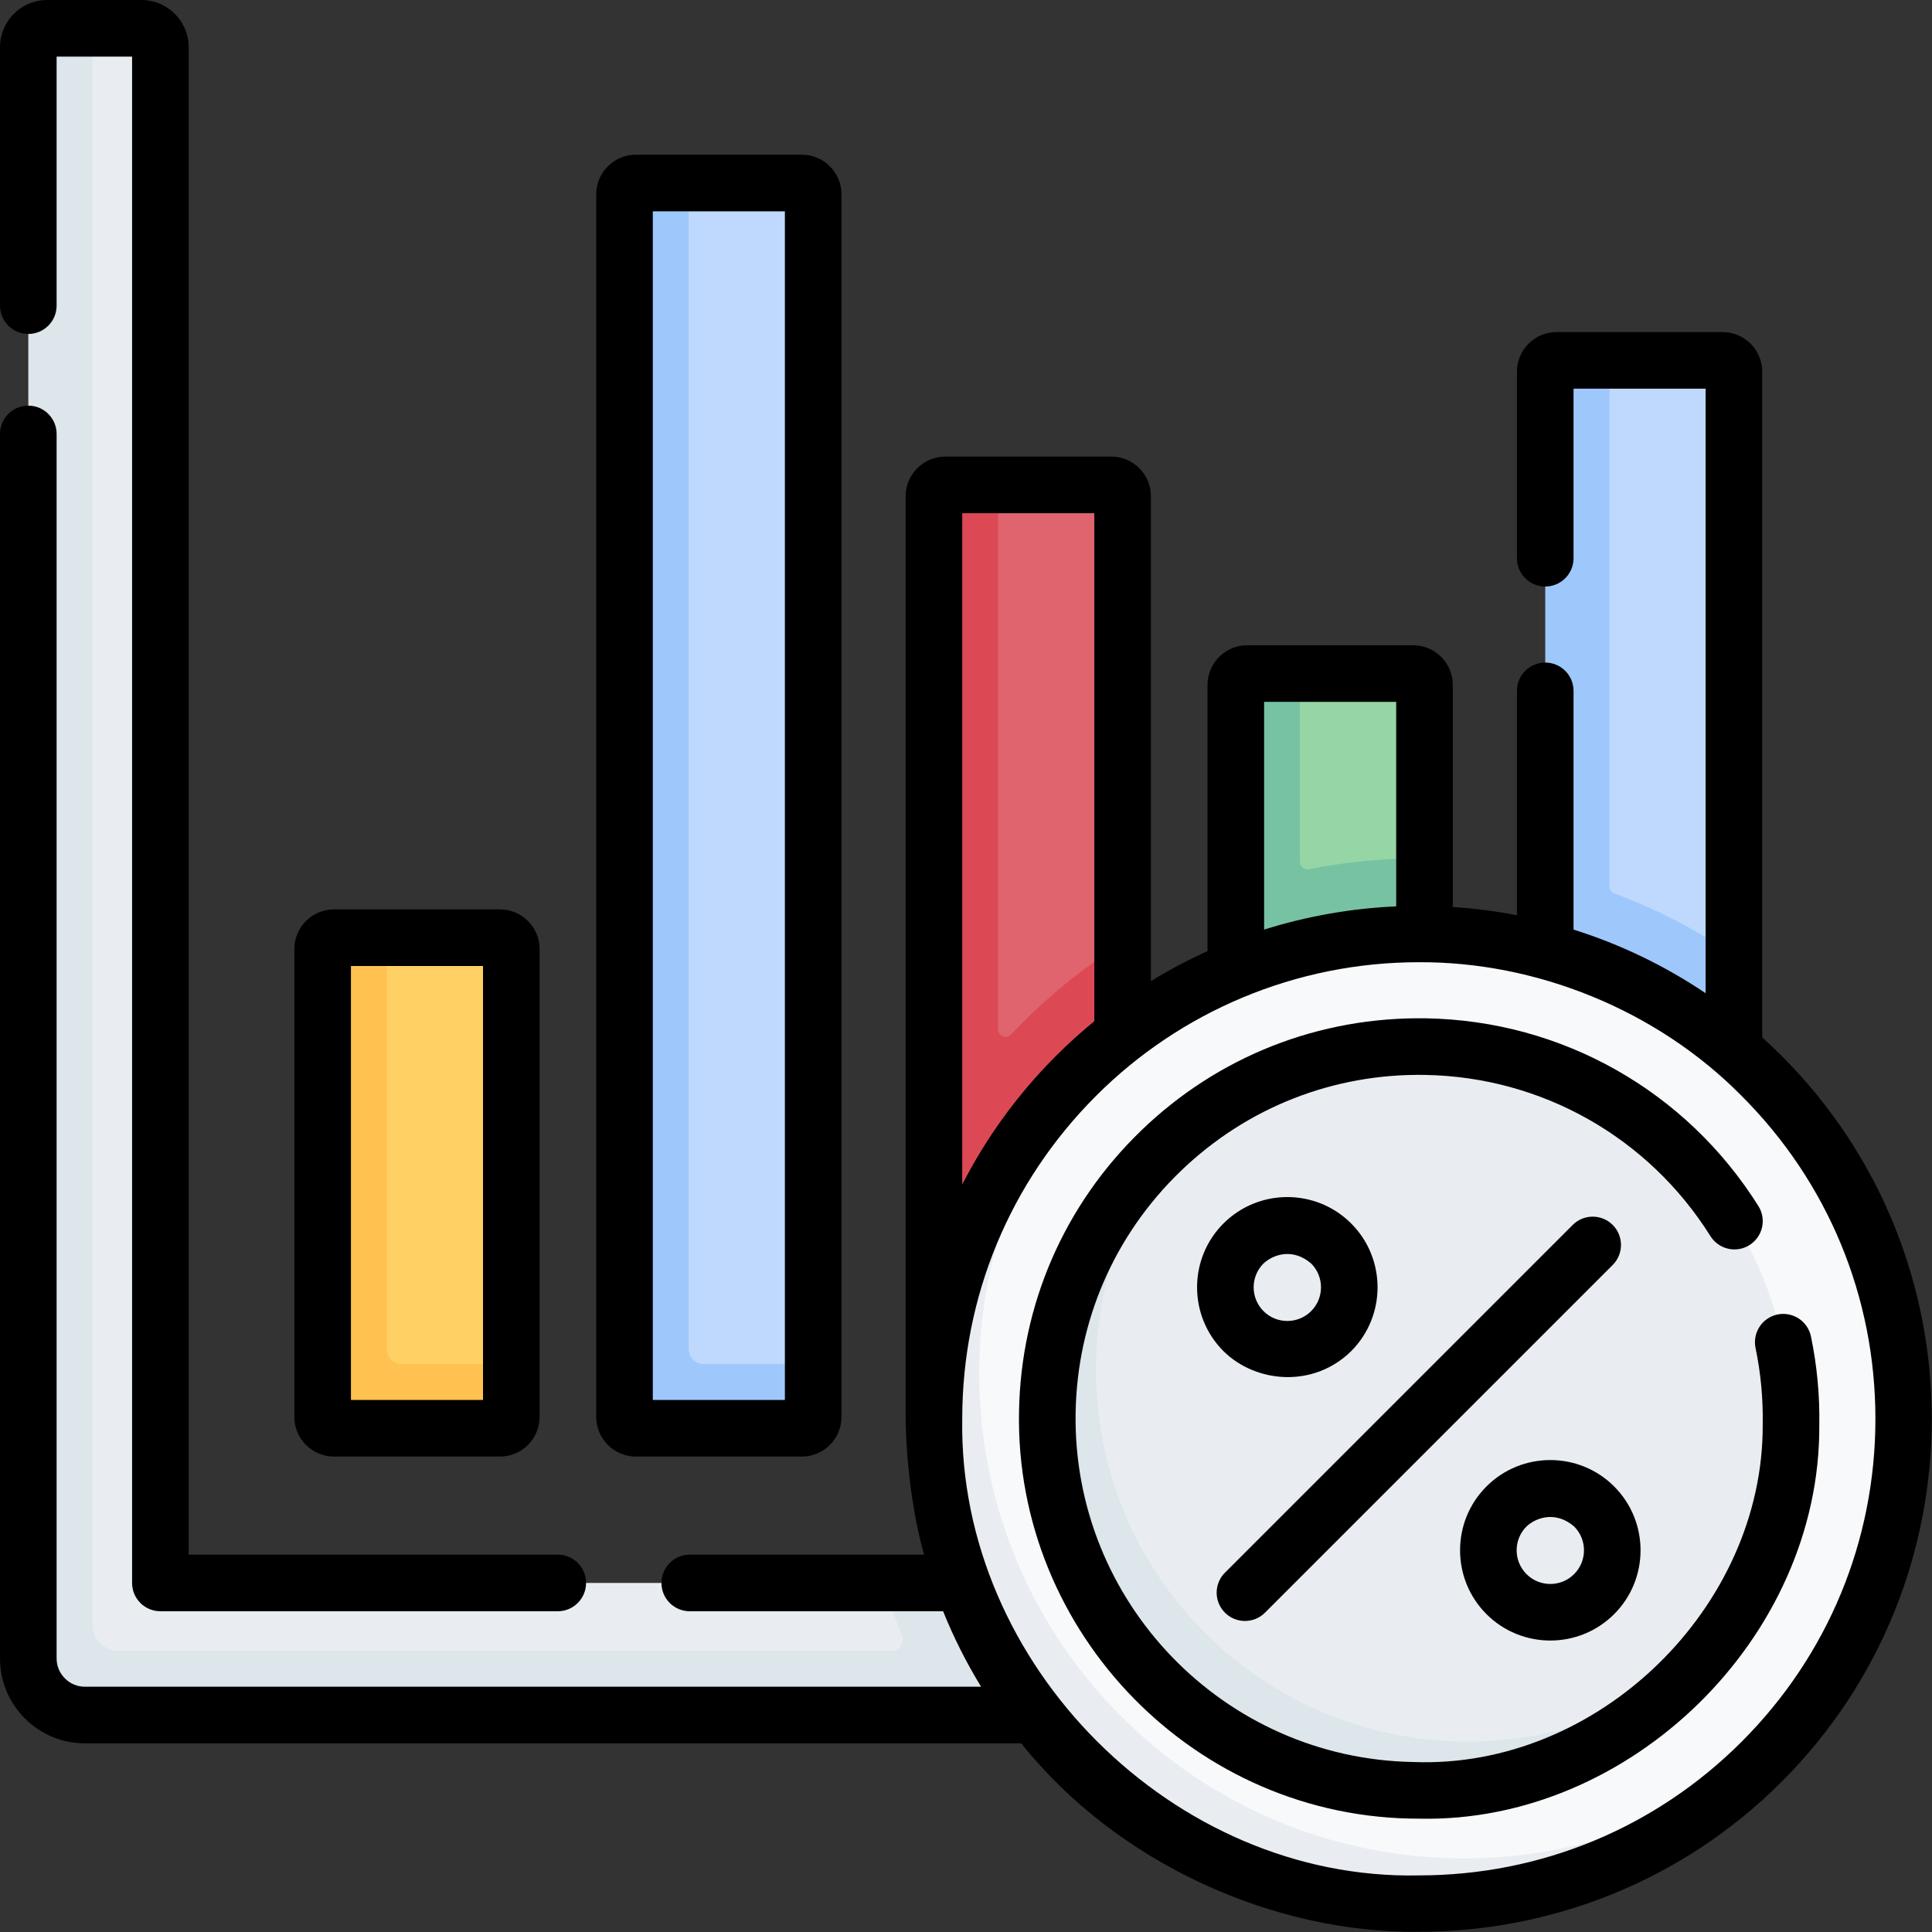
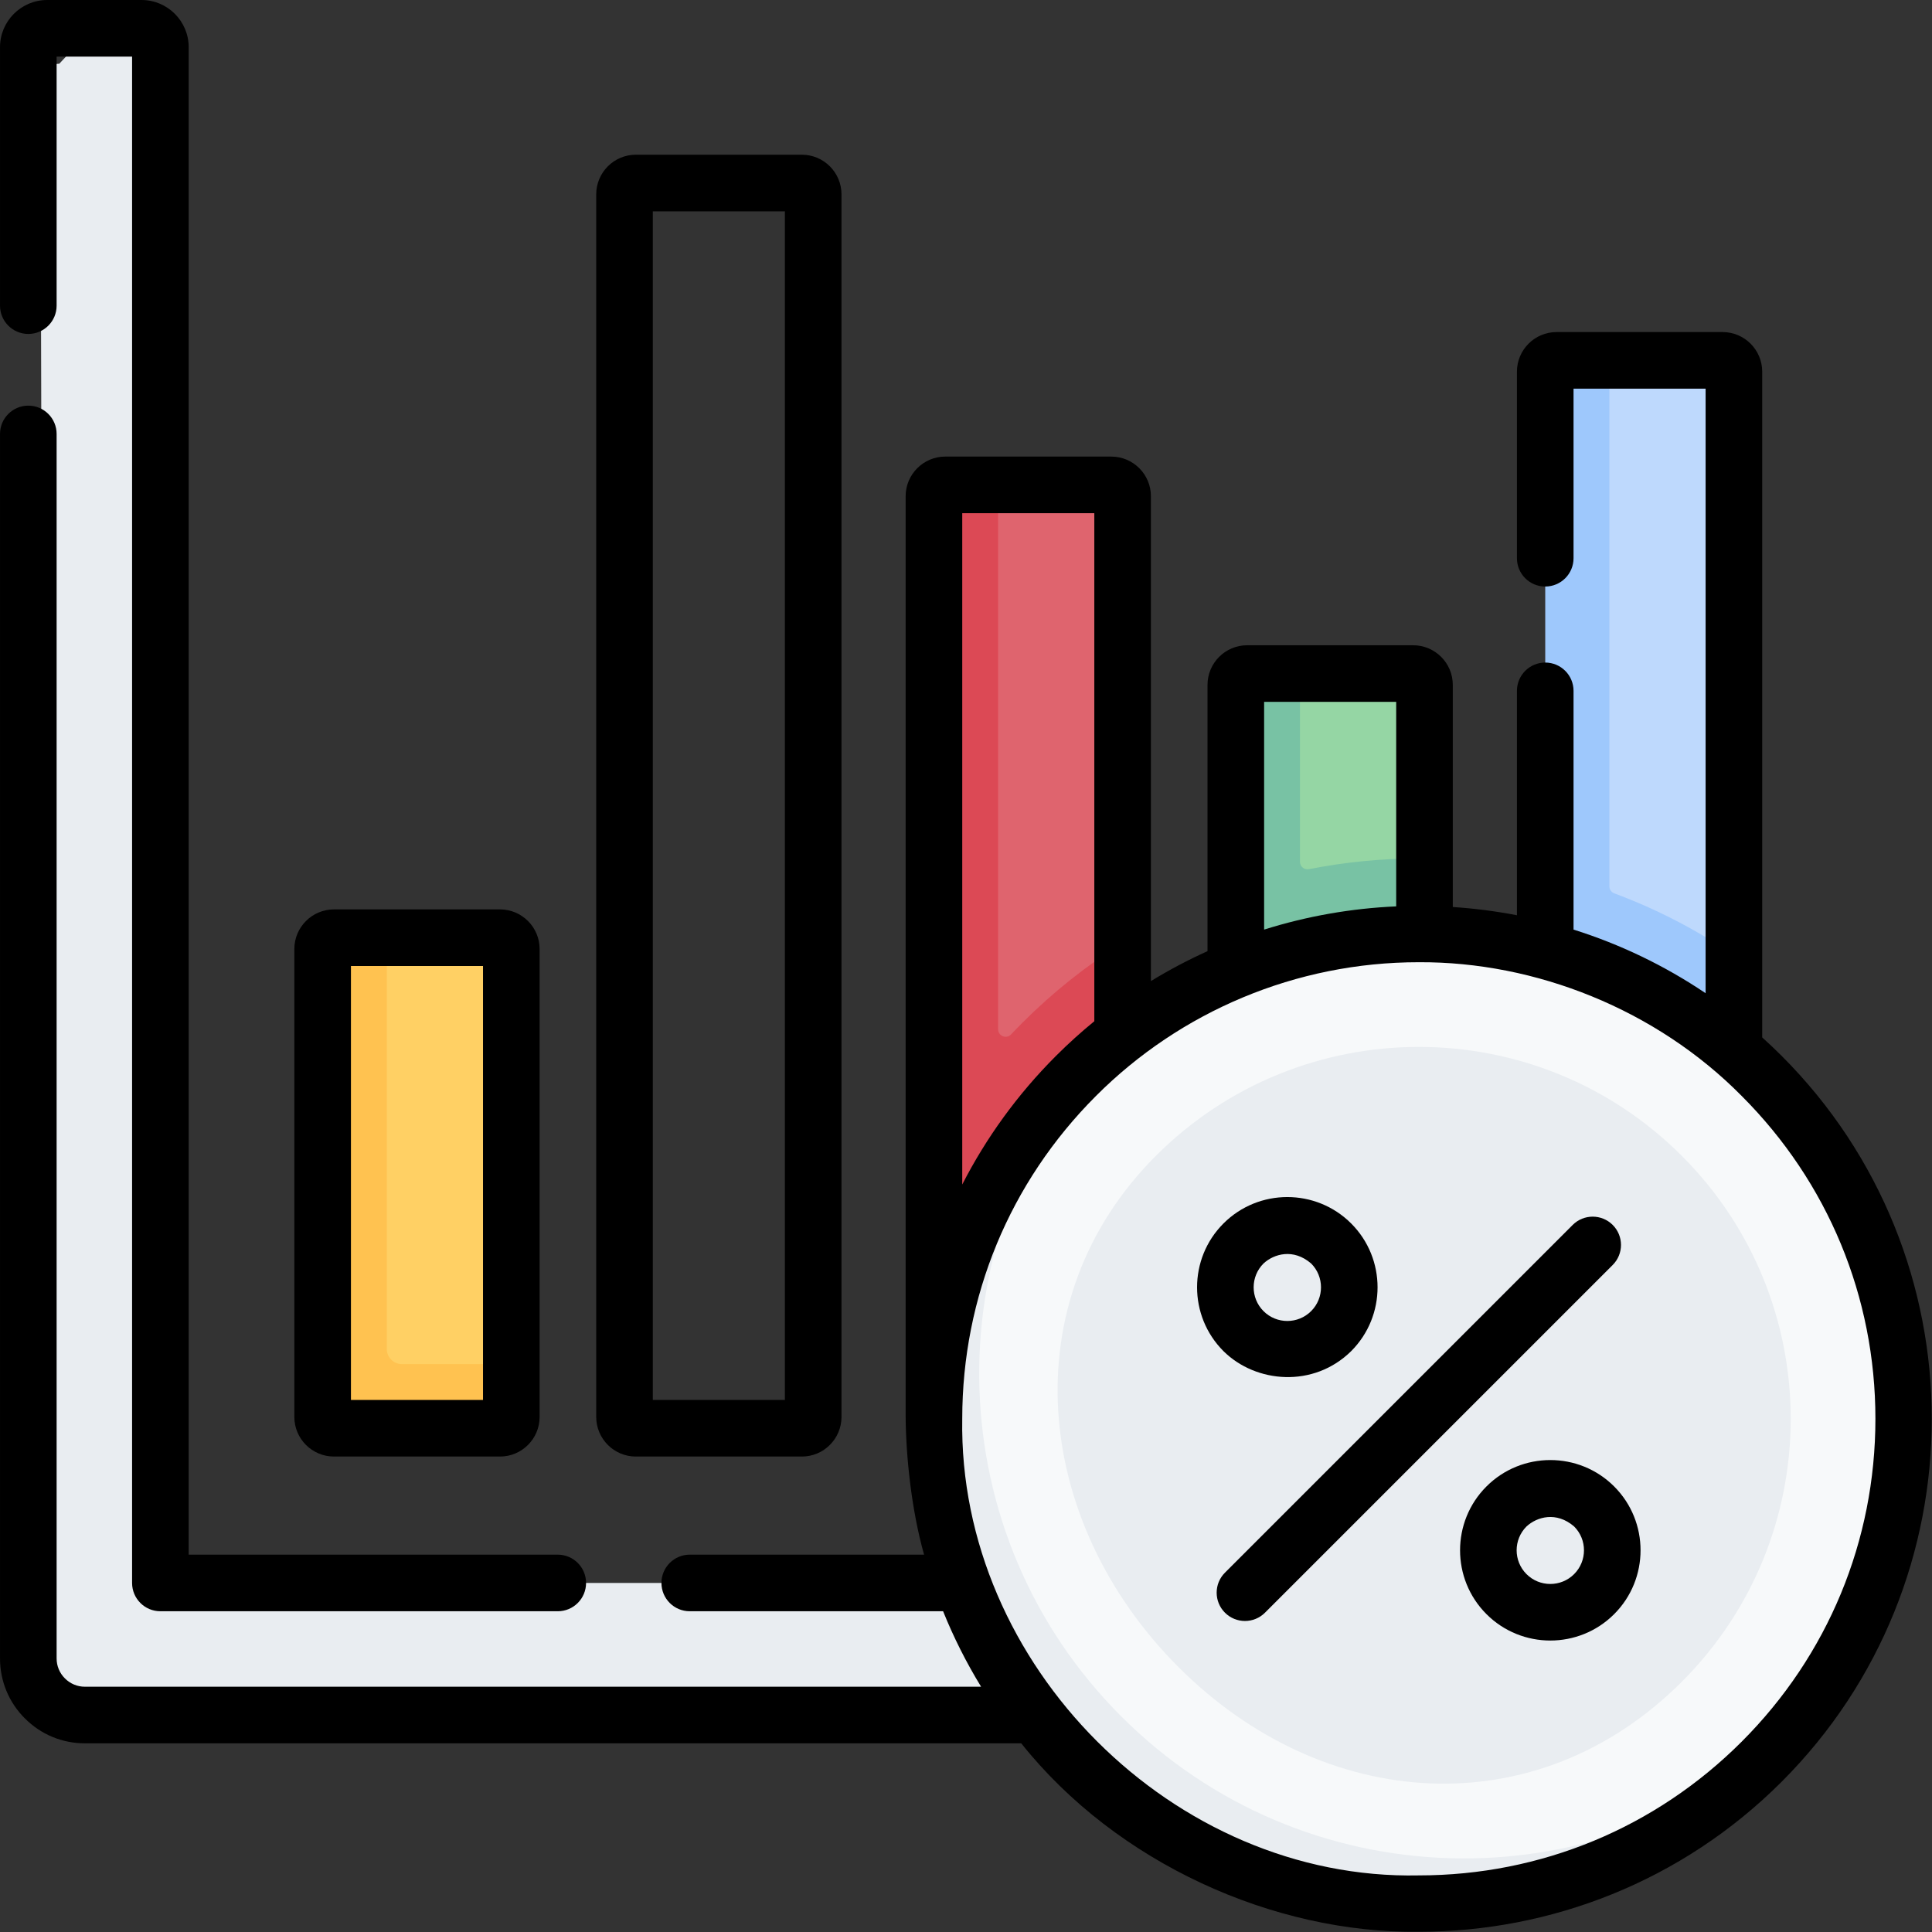
<svg xmlns="http://www.w3.org/2000/svg" width="100%" height="100%" viewBox="0 0 512 512" version="1.1" xml:space="preserve" style="fill-rule:evenodd;clip-rule:evenodd;stroke-linejoin:round;stroke-miterlimit:2;">
  <rect x="0" y="0" width="512" height="512" fill="#333333" stroke="none" />
  <g transform="matrix(1,0,0,1,0,0)">
    <g id="_x3C_Group_x3E__34_">
      <path d="M49.504,419.5L424.504,419.5L424.504,446.915L26.791,449.553C22.651,449.553 18.901,447.873 16.191,445.153C13.471,442.443 11.791,438.693 11.791,434.553L10.706,21.893C10.706,19.132 12.945,16.893 15.706,16.893L24.504,7.5L37.504,7.5C40.265,7.5 42.504,9.739 42.504,12.5L42.504,412.5C42.504,416.366 45.638,419.5 49.504,419.5Z" style="fill:rgb(233,237,241);fill-rule:nonzero;" />
-       <path d="M203.217,376L178.579,369.926C175.265,369.926 172.579,367.24 172.579,363.926L171.558,60.192C171.558,56.878 174.244,54.192 177.558,54.192L182.505,48.501L209.505,48.501C212.819,48.501 215.505,51.187 215.505,54.501L215.505,361.501L209.218,370.001C209.217,373.314 206.53,376 203.217,376Z" style="fill:rgb(190,217,253);fill-rule:nonzero;" />
      <path d="M127.387,374.426L95.6,374.426C92.286,374.426 89.6,371.74 89.6,368.426L90.11,257.5C90.11,254.186 92.796,251.5 96.11,251.5L102.504,248.5L129.504,248.5C132.818,248.5 135.504,251.186 135.504,254.5L135.504,361.5L133.387,368.426C133.387,371.739 130.701,374.426 127.387,374.426Z" style="fill:rgb(255,208,100);fill-rule:nonzero;" />
      <path d="M135.504,361.5L135.504,372.5C135.504,375.814 132.818,378.5 129.504,378.5L91.504,378.5C88.19,378.5 85.504,375.814 85.504,372.5L85.504,254.5C85.504,251.186 88.19,248.5 91.504,248.5L102.504,248.5L102.504,357.5C102.504,359.709 104.295,361.5 106.504,361.5L135.504,361.5Z" style="fill:rgb(255,194,80);fill-rule:nonzero;" />
      <path d="M371.504,348.5L333.504,348.5C330.19,348.5 327.504,345.814 327.504,342.5L332.23,196.702C332.23,193.388 334.916,190.702 338.23,190.702L344.504,178.5L371.504,178.5C374.818,178.5 377.504,181.186 377.504,184.5L377.504,227.51L367.132,247.5L377.504,342.5C377.504,345.814 374.818,348.5 371.504,348.5Z" style="fill:rgb(149,214,164);fill-rule:nonzero;" />
      <path d="M291.504,374.5L253.504,374.5C250.19,374.5 259.54,364.457 259.54,361.144L253.004,149.043C253.004,145.729 255.69,143.043 259.004,143.043L264.504,128.5L291.504,128.5C294.818,128.5 297.504,131.186 297.504,134.5L297.504,249.88L289.515,289.298L297.504,368.5C297.504,371.814 294.818,374.5 291.504,374.5Z" style="fill:rgb(223,100,110);fill-rule:nonzero;" />
      <path d="M453.504,348.5L415.504,348.5C412.19,348.5 419.77,335.539 419.77,332.226L414.876,106.149C414.876,102.835 417.562,100.149 420.876,100.149L426.504,95.5L453.504,95.5C456.818,95.5 459.504,98.186 459.504,101.5L459.504,253.15L448.068,274.915L459.504,342.5C459.504,345.814 456.818,348.5 453.504,348.5Z" style="fill:rgb(190,217,253);fill-rule:nonzero;" />
-       <path d="M215.504,361.5L215.504,372.5C215.504,375.814 212.818,378.5 209.504,378.5L171.504,378.5C168.19,378.5 165.504,375.814 165.504,372.5L165.504,54.5C165.504,51.186 168.19,48.5 171.504,48.5L182.504,48.5L182.504,357.5C182.504,359.709 184.295,361.5 186.504,361.5L215.504,361.5Z" style="fill:rgb(158,200,252);fill-rule:nonzero;" />
-       <path d="M234.034,419.5C235.458,424.181 237.12,428.804 239.018,433.353C239.842,435.327 238.394,437.5 236.255,437.5L31.504,437.5C27.638,437.5 24.504,434.366 24.504,430.5L24.504,7.5L12.504,7.5C9.743,7.5 7.504,9.739 7.504,12.5L7.504,439.5C7.504,443.64 9.184,447.39 11.904,450.1C14.614,452.82 18.364,454.5 22.504,454.5L424.504,454.5L424.504,419.5L234.034,419.5Z" style="fill:rgb(220,230,235);fill-rule:nonzero;" />
      <g>
        <path d="M264.504,272.757L264.504,128.5L253.504,128.5C250.19,128.5 247.504,131.186 247.504,134.5L247.504,368.5C247.504,371.814 250.19,374.5 253.504,374.5L291.504,374.5C294.818,374.5 297.504,371.814 297.504,368.5L297.504,249.88C288.004,255.82 279.114,262.88 270.994,270.99C269.962,272.022 268.95,273.065 267.956,274.12C266.713,275.44 264.504,274.57 264.504,272.757Z" style="fill:rgb(220,73,85);fill-rule:nonzero;" />
        <path d="M344.504,228.384L344.504,178.5L333.504,178.5C330.19,178.5 327.504,181.186 327.504,184.5L327.504,342.5C327.504,345.814 330.19,348.5 333.504,348.5L371.504,348.5C374.818,348.5 377.504,345.814 377.504,342.5L377.504,227.51C377.004,227.5 376.504,227.5 376.004,227.5C366.118,227.5 356.382,228.464 346.902,230.338C345.661,230.583 344.504,229.649 344.504,228.384Z" style="fill:rgb(120,194,164);fill-rule:nonzero;" />
        <path d="M426.504,234.885L426.504,95.5L415.504,95.5C412.19,95.5 409.504,98.186 409.504,101.5L409.504,342.5C409.504,345.814 412.19,348.5 415.504,348.5L453.504,348.5C456.818,348.5 459.504,345.814 459.504,342.5L459.504,253.15C449.598,246.386 438.965,240.896 427.808,236.751C427.026,236.461 426.504,235.72 426.504,234.885Z" style="fill:rgb(158,200,252);fill-rule:nonzero;" />
      </g>
      <g>
        <path d="M466.867,285.137C416.685,234.955 335.323,234.955 285.141,285.137C234.959,335.319 239.673,411.031 289.855,461.213C340.037,511.395 416.685,517.046 466.867,466.863C517.049,416.68 517.05,335.319 466.867,285.137Z" style="fill:rgb(247,249,250);fill-rule:nonzero;" />
        <path d="M472.664,460.66C470.824,462.77 468.884,464.84 466.864,466.86C416.684,517.05 335.324,517.05 285.144,466.86C234.954,416.68 234.954,335.32 285.144,285.14C287.164,283.12 289.234,281.18 291.344,279.34C247.034,329.81 248.974,406.7 297.144,454.86C345.304,503.03 422.194,504.97 472.664,460.66Z" style="fill:rgb(233,237,241);fill-rule:nonzero;" />
        <path d="M445.694,306.31C407.205,267.821 344.802,267.821 306.313,306.31C267.824,344.799 273.834,403.32 312.322,441.809C350.81,480.298 407.204,484.18 445.693,445.691C484.182,407.202 484.183,344.799 445.694,306.31Z" style="fill:rgb(233,237,241);fill-rule:nonzero;" />
-         <path d="M451.894,438.89C449.954,441.23 447.884,443.5 445.694,445.69C407.204,484.18 344.804,484.18 306.314,445.69C267.824,407.2 267.824,344.8 306.314,306.31C308.504,304.12 310.774,302.05 313.114,300.11C280.944,338.83 283.014,396.39 319.314,432.69C355.614,468.99 413.174,471.06 451.894,438.89Z" style="fill:rgb(220,230,235);fill-rule:nonzero;" />
      </g>
    </g>
    <g>
      <path d="M7.504,88.5C11.647,88.5 15.004,85.143 15.004,81L15.004,15L35.004,15L35.004,419.5C35.004,423.643 38.361,427 42.504,427L147.813,427C151.956,427 155.313,423.643 155.313,419.5C155.313,415.357 151.956,412 147.813,412L50.004,412L50.004,12.5C50.004,5.607 44.397,0 37.504,0L12.504,0C5.611,0 0.004,5.607 0.004,12.5L0.004,81C0.004,85.143 3.361,88.5 7.504,88.5Z" style="fill-rule:nonzero;" />
      <path d="M168.504,386L212.504,386C218.294,386 223.004,381.29 223.004,375.5L223.004,51.5C223.004,45.71 218.294,41 212.504,41L168.504,41C162.714,41 158.004,45.71 158.004,51.5L158.004,375.5C158.004,381.29 162.714,386 168.504,386ZM173.004,56L208.004,56L208.004,371L173.004,371L173.004,56Z" style="fill-rule:nonzero;" />
      <path d="M88.504,386L132.504,386C138.294,386 143.004,381.29 143.004,375.5L143.004,251.5C143.004,245.71 138.294,241 132.504,241L88.504,241C82.714,241 78.004,245.71 78.004,251.5L78.004,375.5C78.004,381.29 82.714,386 88.504,386ZM93.004,256L128.004,256L128.004,371L93.004,371L93.004,256Z" style="fill-rule:nonzero;" />
      <path d="M472.171,279.833C470.482,278.144 468.758,276.51 467.004,274.929L467.004,98.5C467.004,92.71 462.294,88 456.504,88L412.504,88C406.714,88 402.004,92.71 402.004,98.5L402.004,147.937C402.004,152.08 405.361,155.437 409.504,155.437C413.647,155.437 417.004,152.08 417.004,147.937L417.004,103L452.004,103L452.004,263.211C441.048,255.823 429.248,250.202 417.004,246.353L417.004,183.084C417.004,178.941 413.647,175.584 409.504,175.584C405.361,175.584 402.004,178.941 402.004,183.084L402.004,242.551C396.381,241.464 390.702,240.741 385.004,240.366L385.004,181.5C385.004,175.71 380.294,171 374.504,171L330.504,171C324.714,171 320.004,175.71 320.004,181.5L320.004,252.069C314.878,254.378 309.867,257.021 305.004,259.997L305.004,131.5C305.004,125.71 300.294,121 294.504,121L250.504,121C244.714,121 240.004,125.71 240.004,131.5L240.004,375.319C240.077,386.141 241.575,400.25 244.886,412L182.791,412C178.648,412 175.291,415.357 175.291,419.5C175.291,423.643 178.648,427 182.791,427L249.931,427C252.701,433.876 256.062,440.566 260,447L22.504,447C20.504,447 18.627,446.221 17.197,444.786C15.783,443.377 15.004,441.5 15.004,439.5L15.004,115C15.004,110.857 11.647,107.5 7.504,107.5C3.361,107.5 0.004,110.857 0.004,115L0.004,439.5C0.004,445.518 2.351,451.169 6.591,455.393C10.835,459.654 16.487,462 22.504,462L270.64,462C295.908,493.722 337.458,512.395 376.004,511.937C410.831,511.937 445.657,498.68 472.171,472.167C525.197,419.141 525.197,332.859 472.171,279.833ZM335.004,186L370.004,186L370.004,240.2C358.173,240.718 346.398,242.771 335.004,246.353L335.004,186ZM290.004,136L290.004,270.637C286.5,273.502 283.105,276.566 279.837,279.833C269.567,290.103 261.296,301.623 255.004,313.905L255.004,136L290.004,136ZM461.564,461.56C438.71,484.414 408.324,497 376.004,497C311.095,498.38 253.901,441.264 255.004,376C255.004,343.68 267.59,313.294 290.444,290.44C312.765,268.069 343.445,254.984 376.004,255C406.939,254.831 438.935,267.512 461.564,290.44C484.418,313.294 497.004,343.679 497.004,376C497.004,408.321 484.418,438.706 461.564,461.56Z" style="fill-rule:nonzero;" />
-       <path d="M479.921,354.168C479.077,350.113 475.104,347.516 471.048,348.357C466.993,349.203 464.392,353.175 465.237,357.23C466.617,363.849 467.257,370.667 467.136,377.495C467.396,425.855 423.585,468.88 374.505,466.95C324.304,466.075 284.174,424.52 285.05,374.319C285.474,350.001 295.343,327.303 312.839,310.407C330.334,293.511 353.373,284.437 377.681,284.864C408.581,285.403 436.846,301.377 453.29,327.595C455.49,331.104 460.121,332.166 463.629,329.963C467.138,327.762 468.198,323.134 465.997,319.624C446.849,289.095 413.931,270.493 377.942,269.865C349.602,269.401 322.796,279.937 302.419,299.616C282.041,319.296 270.546,345.732 270.052,374.056C268.928,432.856 316.975,482.119 376.143,481.963C431.801,483.199 482.412,434.175 482.134,377.756C482.274,369.815 481.529,361.879 479.921,354.168Z" style="fill-rule:nonzero;" />
      <path d="M358.072,358.068C367.401,348.739 367.401,333.558 358.072,324.229C348.741,314.9 333.562,314.902 324.233,324.229C314.904,333.558 314.904,348.739 324.233,358.068C332.837,366.589 348.132,367.864 358.072,358.068ZM334.841,347.461C331.36,343.981 331.36,338.317 334.841,334.837C337.614,332.278 342.756,330.777 347.465,334.837C350.946,338.317 350.946,343.981 347.465,347.461C343.983,350.945 338.32,350.943 334.841,347.461Z" style="fill-rule:nonzero;" />
      <path d="M410.847,434.759C416.975,434.759 423.102,432.427 427.767,427.763C437.096,418.434 437.096,403.253 427.767,393.924C418.438,384.596 403.259,384.596 393.928,393.924C384.599,403.253 384.599,418.434 393.928,427.763C398.593,432.427 404.72,434.759 410.847,434.759ZM404.535,404.531C407.309,401.971 412.45,400.472 417.159,404.531C420.64,408.011 420.64,413.675 417.159,417.155C413.68,420.637 408.016,420.637 404.535,417.155C401.054,413.675 401.054,408.012 404.535,404.531Z" style="fill-rule:nonzero;" />
      <path d="M329.928,429.576C331.847,429.576 333.767,428.844 335.232,427.38L427.384,335.228C430.313,332.298 430.313,327.55 427.384,324.621C424.454,321.693 419.706,321.693 416.777,324.621L324.625,416.773C321.696,419.703 321.696,424.451 324.625,427.38C326.089,428.844 328.009,429.576 329.928,429.576Z" style="fill-rule:nonzero;" />
    </g>
  </g>
</svg>